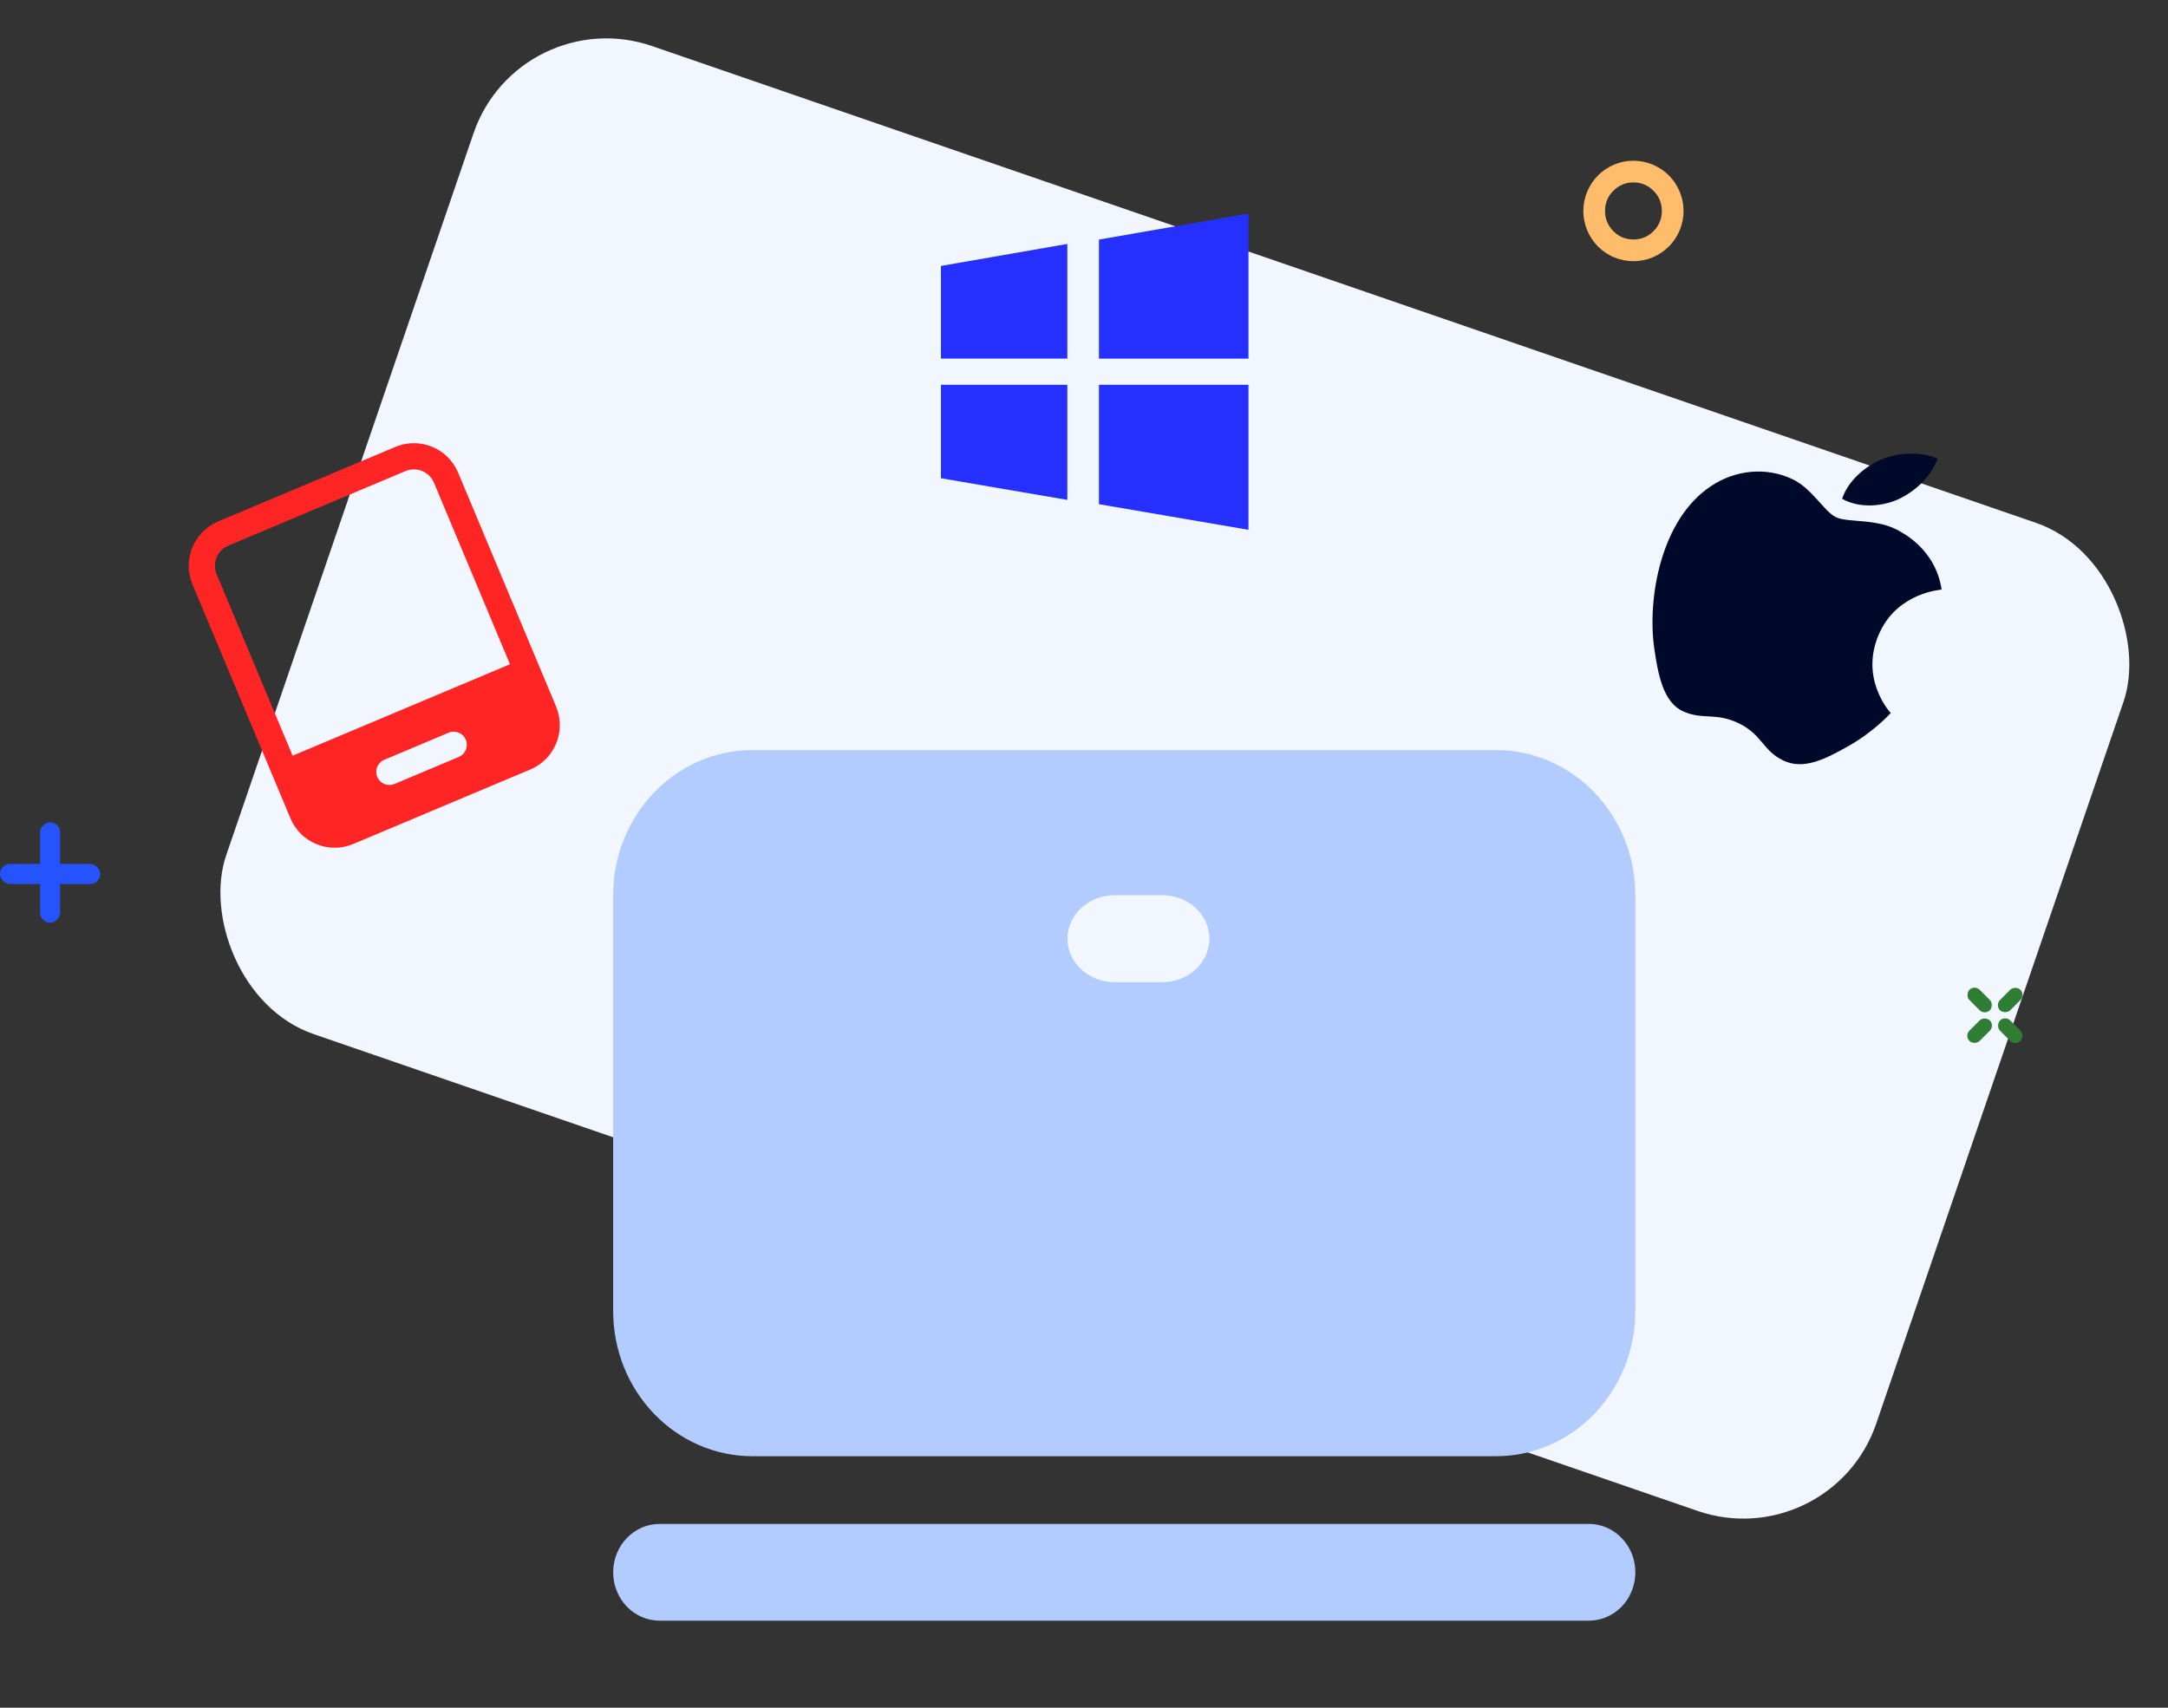
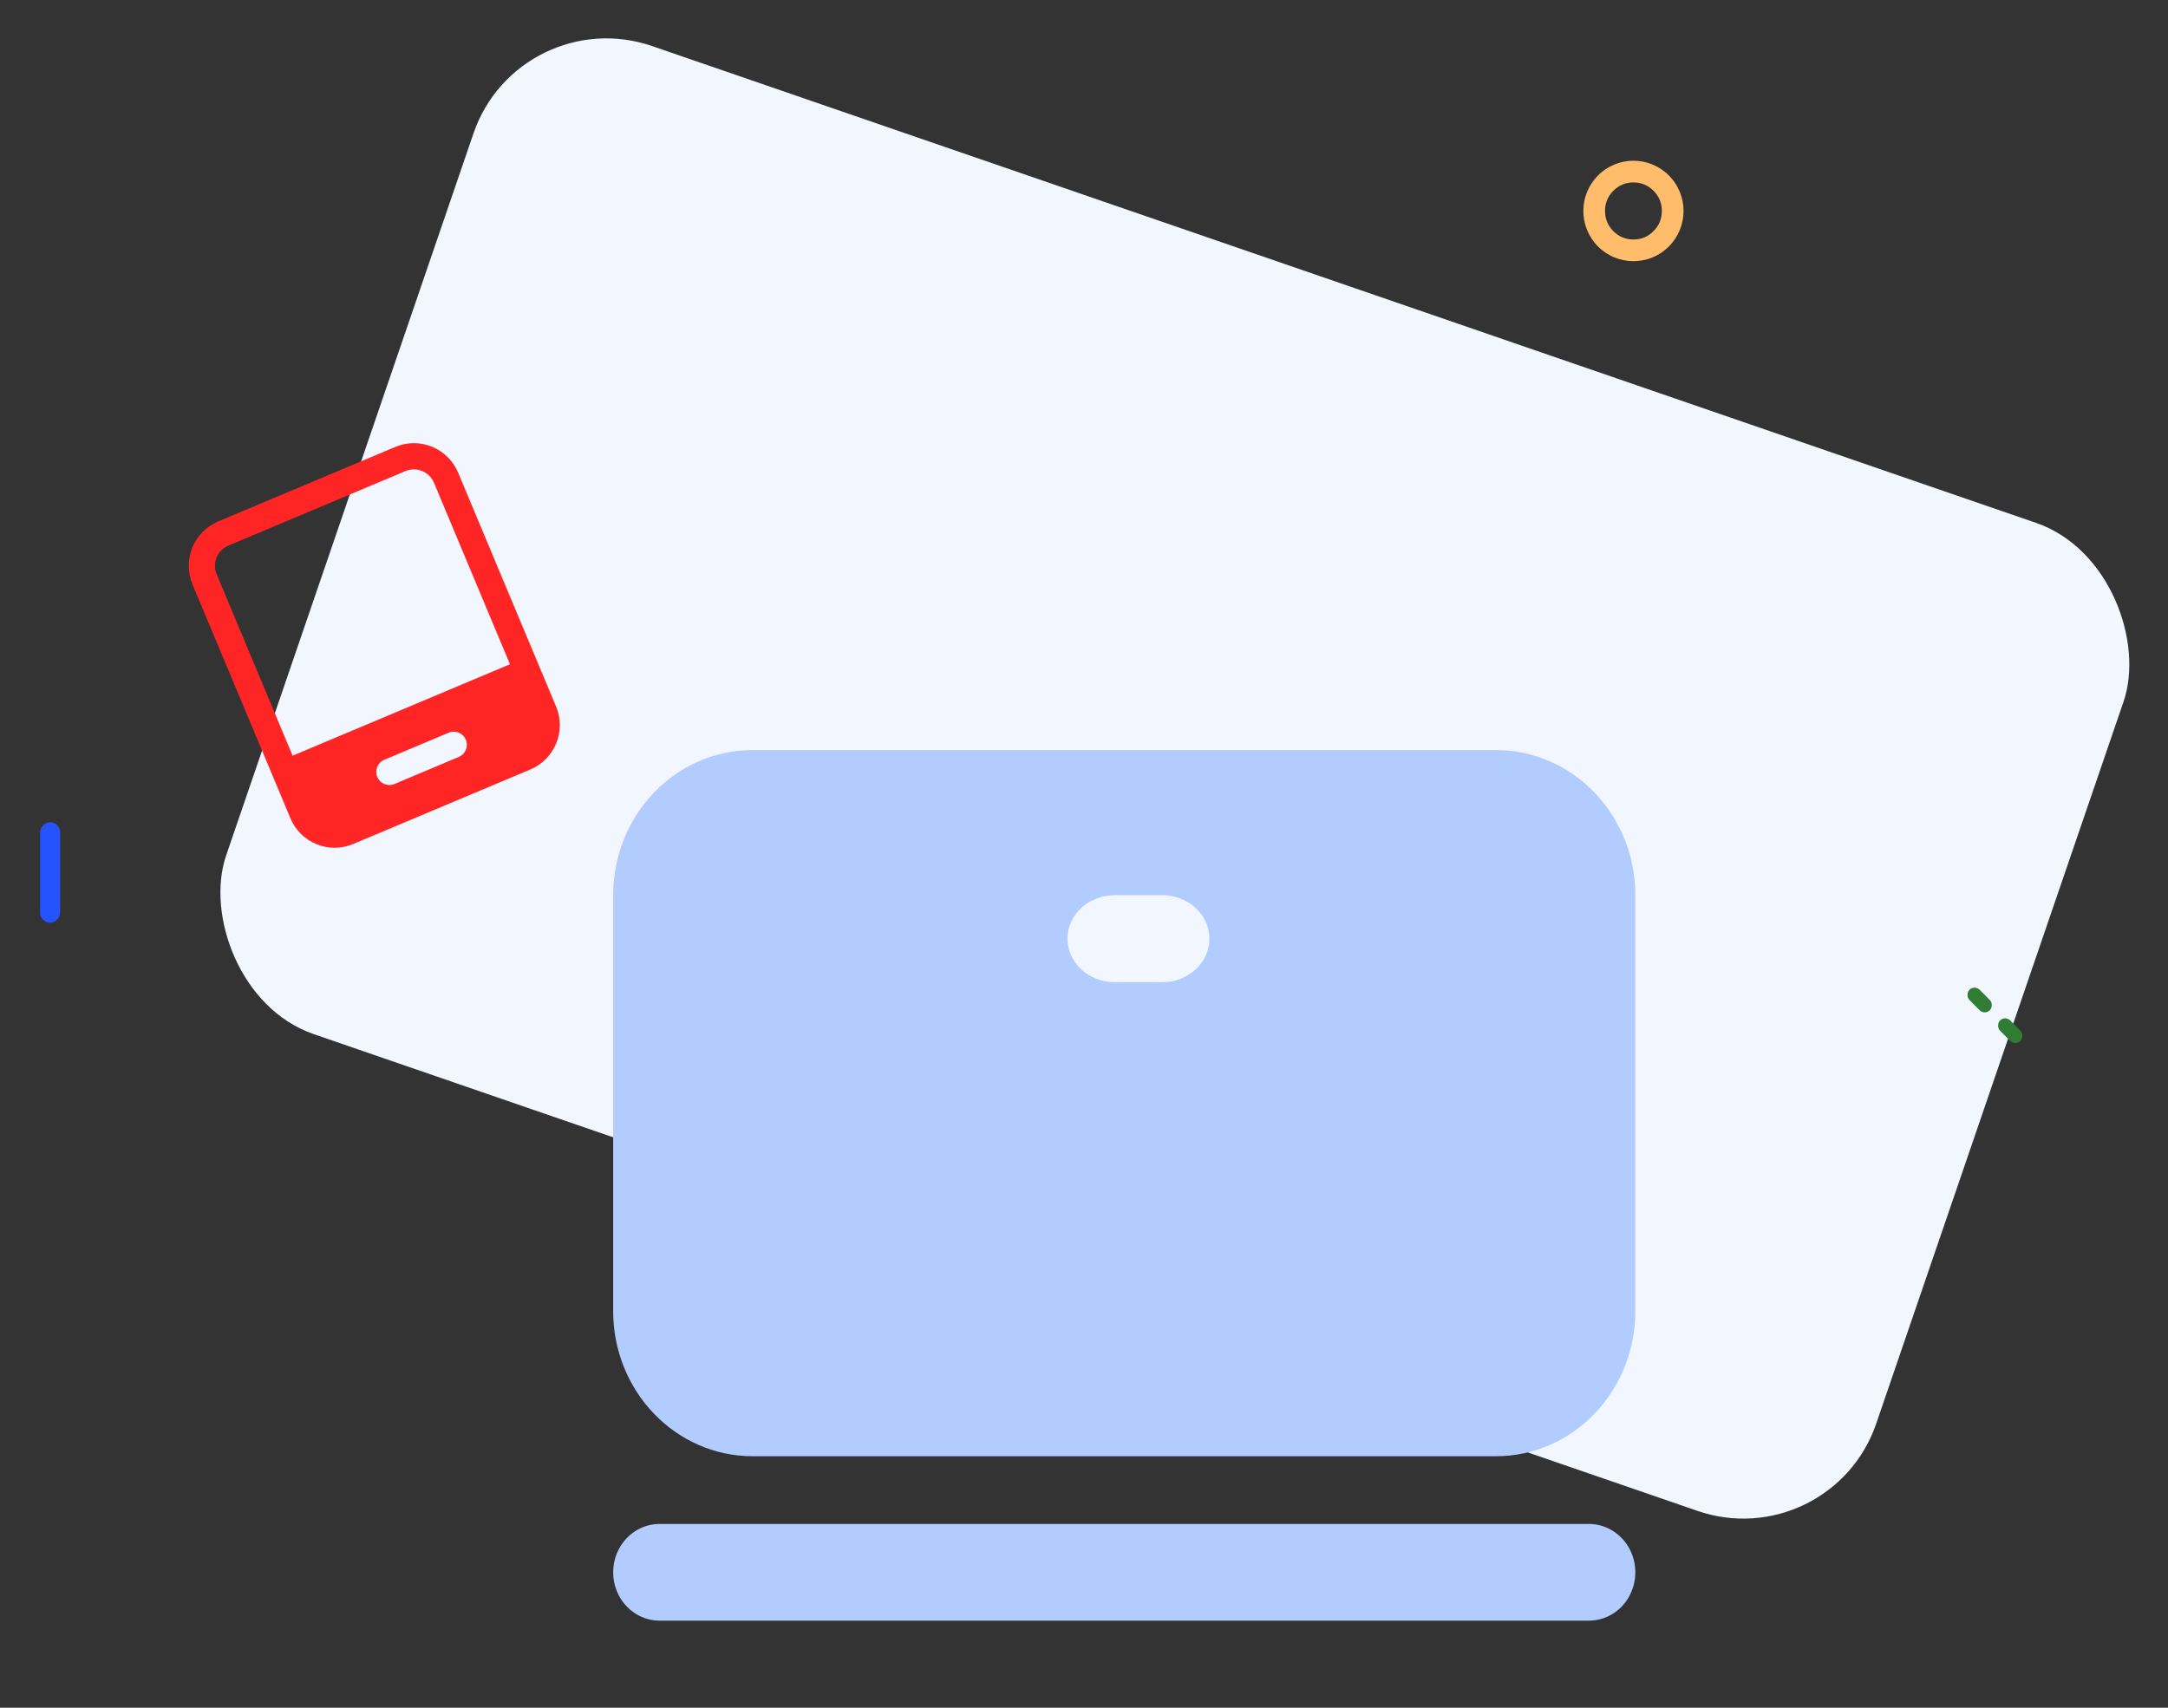
<svg xmlns="http://www.w3.org/2000/svg" fill="none" version="1.1" width="99" height="78" viewBox="0 0 99 78">
  <rect x="0" y="0" width="99" height="78" fill="#333333" stroke="none" />
  <defs>
    <clipPath id="master_svg0_7_1973">
      <rect x="28" y="30.282" width="46.676" height="47.718" rx="0" />
    </clipPath>
    <clipPath id="master_svg1_7_1977">
      <rect x="40.82" y="7.341" width="18.304" height="19.271" rx="0" />
    </clipPath>
    <clipPath id="master_svg2_7_1981">
-       <rect x="77.957" y="13.676" width="19.141" height="19.172" rx="0" />
-     </clipPath>
+       </clipPath>
    <clipPath id="master_svg3_7_1985">
      <rect x="4.576" y="24.361" width="19.138" height="19.174" rx="0" />
    </clipPath>
  </defs>
  <g>
    <g transform="matrix(0.946,0.326,-0.324,0.946,1.291,-7.713)">
      <rect x="23.693" y="0" width="79.646" height="47.704" rx="6.424" fill="#F2F6FF" fill-opacity="1" />
    </g>
    <g clip-path="url(#master_svg0_7_1973)">
      <g>
        <path d="M28,40.886C28,37.226,30.85,34.259,34.366,34.259L68.31,34.259C71.827,34.259,74.676,37.226,74.676,40.886L74.676,59.884C74.676,63.545,71.826,66.512,68.31,66.512L34.366,66.512C30.85,66.512,28,63.545,28,59.884L28,40.886ZM48.745,42.874C48.745,43.972,49.712,44.862,50.906,44.862L53.067,44.862C54.26,44.862,55.227,43.972,55.227,42.874C55.227,41.777,54.26,40.886,53.067,40.886L50.906,40.886C49.713,40.886,48.745,41.777,48.745,42.874Z" fill="#B3CCFF" fill-opacity="1" style="mix-blend-mode:passthrough" />
      </g>
      <g>
        <path d="M28,71.813C28,73.034,28.95,74.023,30.121,74.023L72.553,74.023C73.316,74.021,74.019,73.599,74.392,72.919C74.771,72.233,74.771,71.395,74.392,70.709C74.012,70.025,73.312,69.605,72.553,69.605L30.121,69.605C28.95,69.605,28,70.594,28,71.813Z" fill="#B3CCFF" fill-opacity="1" style="mix-blend-mode:passthrough" />
      </g>
    </g>
    <g clip-path="url(#master_svg1_7_1977)">
      <g>
-         <path d="M50.183,10.943L50.183,16.38L57.011,16.38L57.011,9.752L50.183,10.943ZM50.183,23.029L57.011,24.199L57.011,17.575L50.183,17.575L50.183,23.029ZM42.967,16.378L48.739,16.378L48.739,11.141L42.967,12.147L42.967,16.378ZM42.967,21.843L48.739,22.833L48.739,17.575L42.967,17.575L42.967,21.843Z" fill="#2530FF" fill-opacity="1" style="mix-blend-mode:passthrough" />
-       </g>
+         </g>
    </g>
    <g transform="matrix(0.896,0.444,-0.442,0.897,14.147,-33.197)" clip-path="url(#master_svg2_7_1981)">
      <g>
        <path d="M93.829,26.873C93.81,26.932,93.506,27.994,92.759,29.086C92.113,30.028,91.444,30.977,90.389,30.994C89.351,31.012,89.018,30.374,87.833,30.374C86.65,30.374,86.278,30.977,85.297,31.012C84.282,31.054,83.502,29.984,82.853,29.046C81.527,27.126,80.506,23.606,81.876,21.246C82.549,20.066,83.76,19.315,85.079,19.295C86.072,19.276,87.018,19.969,87.621,19.969C88.242,19.969,89.385,19.13,90.592,19.256C91.097,19.277,92.51,19.467,93.42,20.789C93.349,20.838,91.73,21.795,91.748,23.743C91.772,26.094,93.807,26.865,93.829,26.873ZM89.802,17.996C90.346,17.331,90.704,16.418,90.61,15.51C89.833,15.541,88.886,16.027,88.324,16.688C87.826,17.264,87.388,18.192,87.51,19.089C88.374,19.142,89.261,18.636,89.802,17.996Z" fill="#000929" fill-opacity="1" style="mix-blend-mode:passthrough" />
      </g>
    </g>
    <g transform="matrix(0.922,-0.388,0.386,0.922,-9.055,3.669)" clip-path="url(#master_svg3_7_1985)">
      <g>
        <path d="M18.531,25.959C19.743,25.959,20.724,26.942,20.724,28.156L20.724,39.74C20.724,40.954,19.743,41.937,18.531,41.937L9.76,41.937C8.548,41.937,7.567,40.954,7.567,39.74L7.567,28.156C7.567,26.942,8.548,25.959,9.76,25.959L18.531,25.959ZM15.74,38.941L12.551,38.941C12.22,38.941,11.953,39.21,11.953,39.54C11.953,39.871,12.22,40.14,12.551,40.14L15.74,40.14C16.071,40.14,16.338,39.871,16.338,39.54C16.338,39.21,16.071,38.941,15.74,38.941ZM18.531,27.157L9.76,27.157C9.209,27.157,8.763,27.604,8.763,28.156L8.763,37.144L19.528,37.144L19.528,28.156C19.528,27.604,19.082,27.157,18.531,27.157Z" fill="#FF2525" fill-opacity="1" style="mix-blend-mode:passthrough" />
      </g>
    </g>
    <g>
      <path d="M74.59,11.929Q74.702,11.929,74.814,11.918Q74.926,11.907,75.036,11.885Q75.146,11.863,75.254,11.831Q75.361,11.798,75.465,11.755Q75.569,11.712,75.668,11.658Q75.767,11.605,75.861,11.543Q75.954,11.48,76.041,11.409Q76.128,11.337,76.207,11.257Q76.287,11.178,76.358,11.091Q76.43,11.003,76.492,10.91Q76.554,10.816,76.607,10.717Q76.66,10.617,76.703,10.513Q76.746,10.409,76.779,10.301Q76.812,10.193,76.834,10.083Q76.856,9.972,76.867,9.86Q76.878,9.748,76.878,9.635Q76.878,9.522,76.867,9.41Q76.856,9.298,76.834,9.188Q76.812,9.077,76.779,8.969Q76.746,8.861,76.703,8.757Q76.66,8.653,76.607,8.554Q76.554,8.454,76.492,8.361Q76.43,8.267,76.358,8.18Q76.287,8.093,76.207,8.013Q76.128,7.933,76.041,7.862Q75.954,7.79,75.861,7.728Q75.767,7.665,75.668,7.612Q75.569,7.559,75.465,7.516Q75.361,7.473,75.254,7.44Q75.146,7.407,75.036,7.385Q74.926,7.363,74.814,7.352Q74.702,7.341,74.59,7.341Q74.477,7.341,74.365,7.352Q74.253,7.363,74.143,7.385Q74.033,7.407,73.925,7.44Q73.818,7.473,73.714,7.516Q73.61,7.559,73.511,7.612Q73.412,7.665,73.318,7.728Q73.225,7.79,73.138,7.862Q73.051,7.933,72.972,8.013Q72.892,8.093,72.821,8.18Q72.75,8.267,72.687,8.361Q72.625,8.454,72.572,8.554Q72.519,8.653,72.476,8.757Q72.433,8.861,72.4,8.969Q72.367,9.077,72.345,9.188Q72.324,9.298,72.313,9.41Q72.302,9.522,72.302,9.635Q72.302,9.748,72.313,9.86Q72.324,9.972,72.345,10.083Q72.367,10.193,72.4,10.301Q72.433,10.409,72.476,10.513Q72.519,10.617,72.572,10.717Q72.625,10.816,72.687,10.91Q72.75,11.003,72.821,11.091Q72.892,11.178,72.972,11.257Q73.051,11.337,73.138,11.409Q73.225,11.48,73.318,11.543Q73.412,11.605,73.511,11.658Q73.61,11.712,73.714,11.755Q73.818,11.798,73.925,11.831Q74.033,11.863,74.143,11.885Q74.253,11.907,74.365,11.918Q74.477,11.929,74.59,11.929ZM75.506,8.713Q75.887,9.095,75.887,9.635Q75.887,10.176,75.506,10.558Q75.126,10.939,74.59,10.939Q74.053,10.939,73.673,10.558Q73.292,10.176,73.292,9.635Q73.292,9.095,73.673,8.713Q74.053,8.332,74.59,8.332Q75.126,8.332,75.506,8.713Z" fill-rule="evenodd" fill="#FFBD6C" fill-opacity="1" />
    </g>
    <g transform="matrix(0.706,0.708,-0.706,0.708,57.874,-51.646)">
      <g transform="matrix(0,1,-1,0,137.13,-49.036)">
-         <rect x="93.083" y="44.047" width="1.319" height="0.66" rx="0.33" fill="#2E7D32" fill-opacity="1" />
-       </g>
+         </g>
      <g transform="matrix(0,1,-1,0,139.109,-47.057)">
-         <rect x="93.083" y="46.026" width="1.319" height="0.66" rx="0.33" fill="#2E7D32" fill-opacity="1" />
-       </g>
+         </g>
      <g transform="matrix(-1,5.400848479553133e-8,-5.400848479553133e-8,-1,188.805,92.051)">
        <rect x="94.402" y="46.026" width="1.319" height="0.66" rx="0.33" fill="#2E7D32" fill-opacity="1" />
      </g>
      <g transform="matrix(-1,5.400848479553133e-8,-5.400848479553133e-8,-1,184.847,92.051)">
        <rect x="92.423" y="46.026" width="1.319" height="0.66" rx="0.33" fill="#2E7D32" fill-opacity="1" />
      </g>
    </g>
    <g>
      <g transform="matrix(0,1,-1,0,40.302,34.81)">
        <rect x="2.746" y="37.556" width="4.588" height="0.915" rx="0.458" fill="#2554FF" fill-opacity="1" />
      </g>
      <g transform="matrix(-1,5.343786213529711e-8,-5.343786213529711e-8,-1,9.152,80.753)">
-         <rect x="4.576" y="40.376" width="4.576" height="0.918" rx="0.459" fill="#2554FF" fill-opacity="1" />
-       </g>
+         </g>
    </g>
  </g>
</svg>